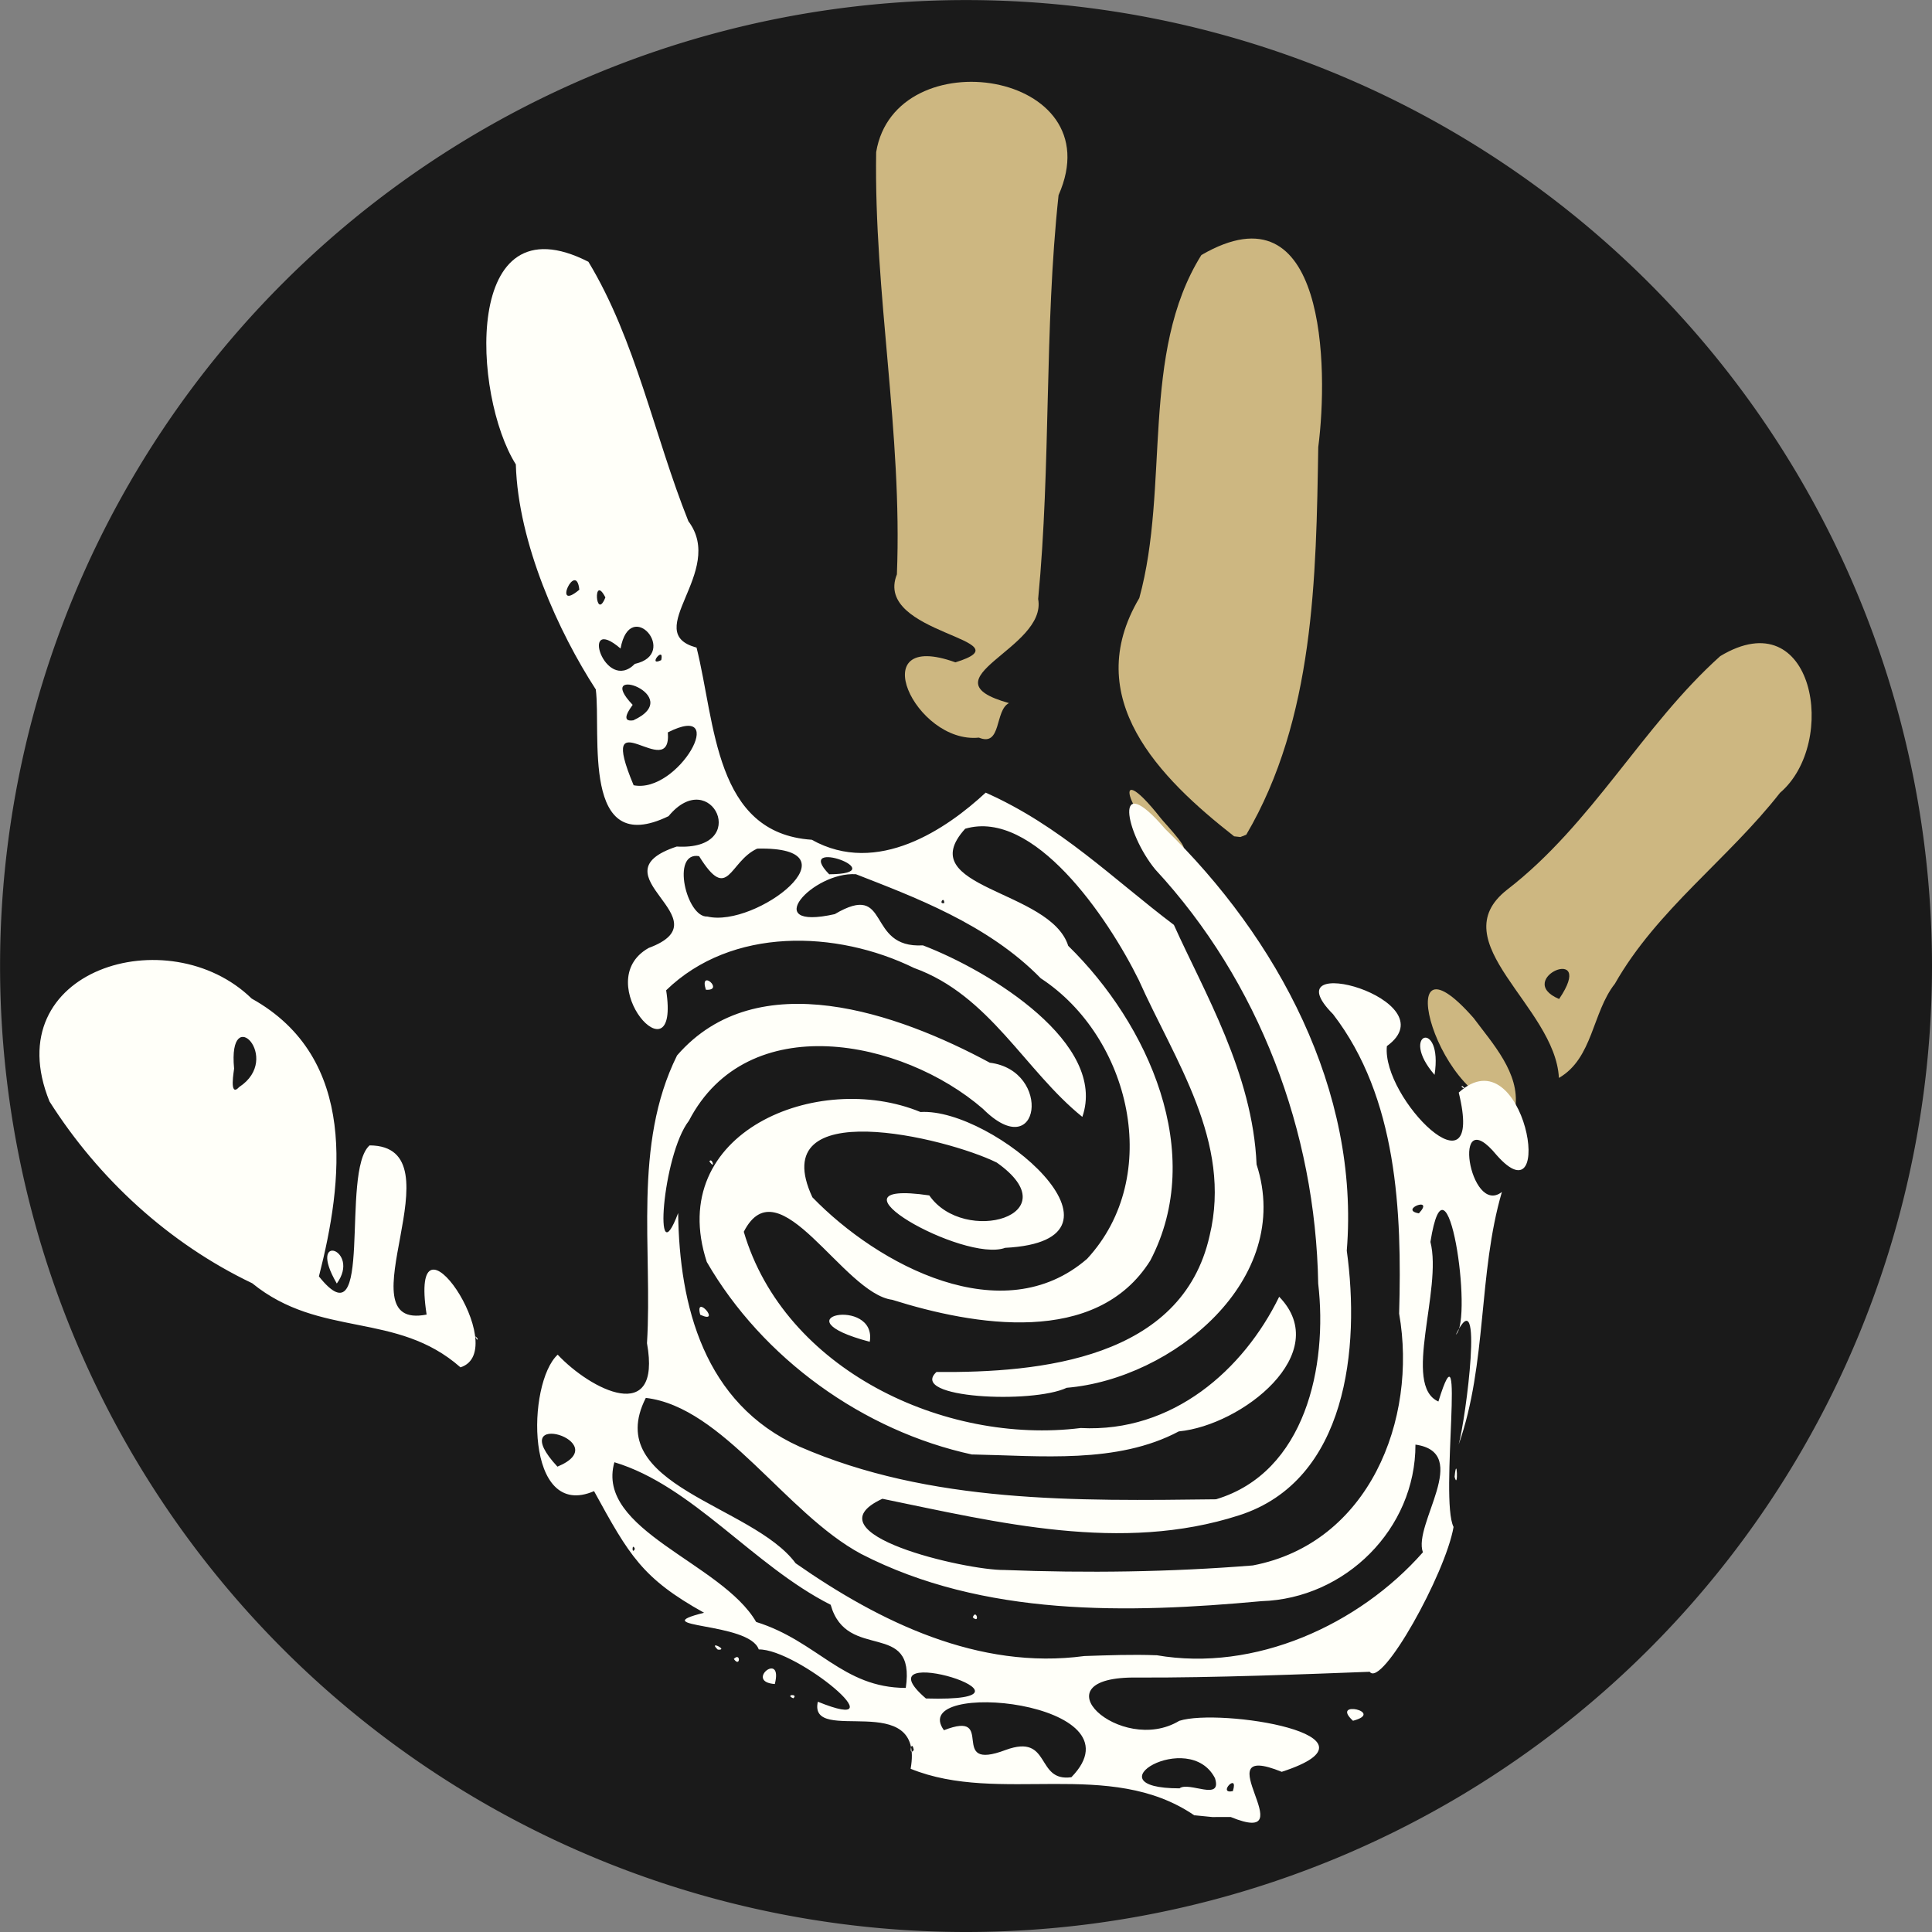
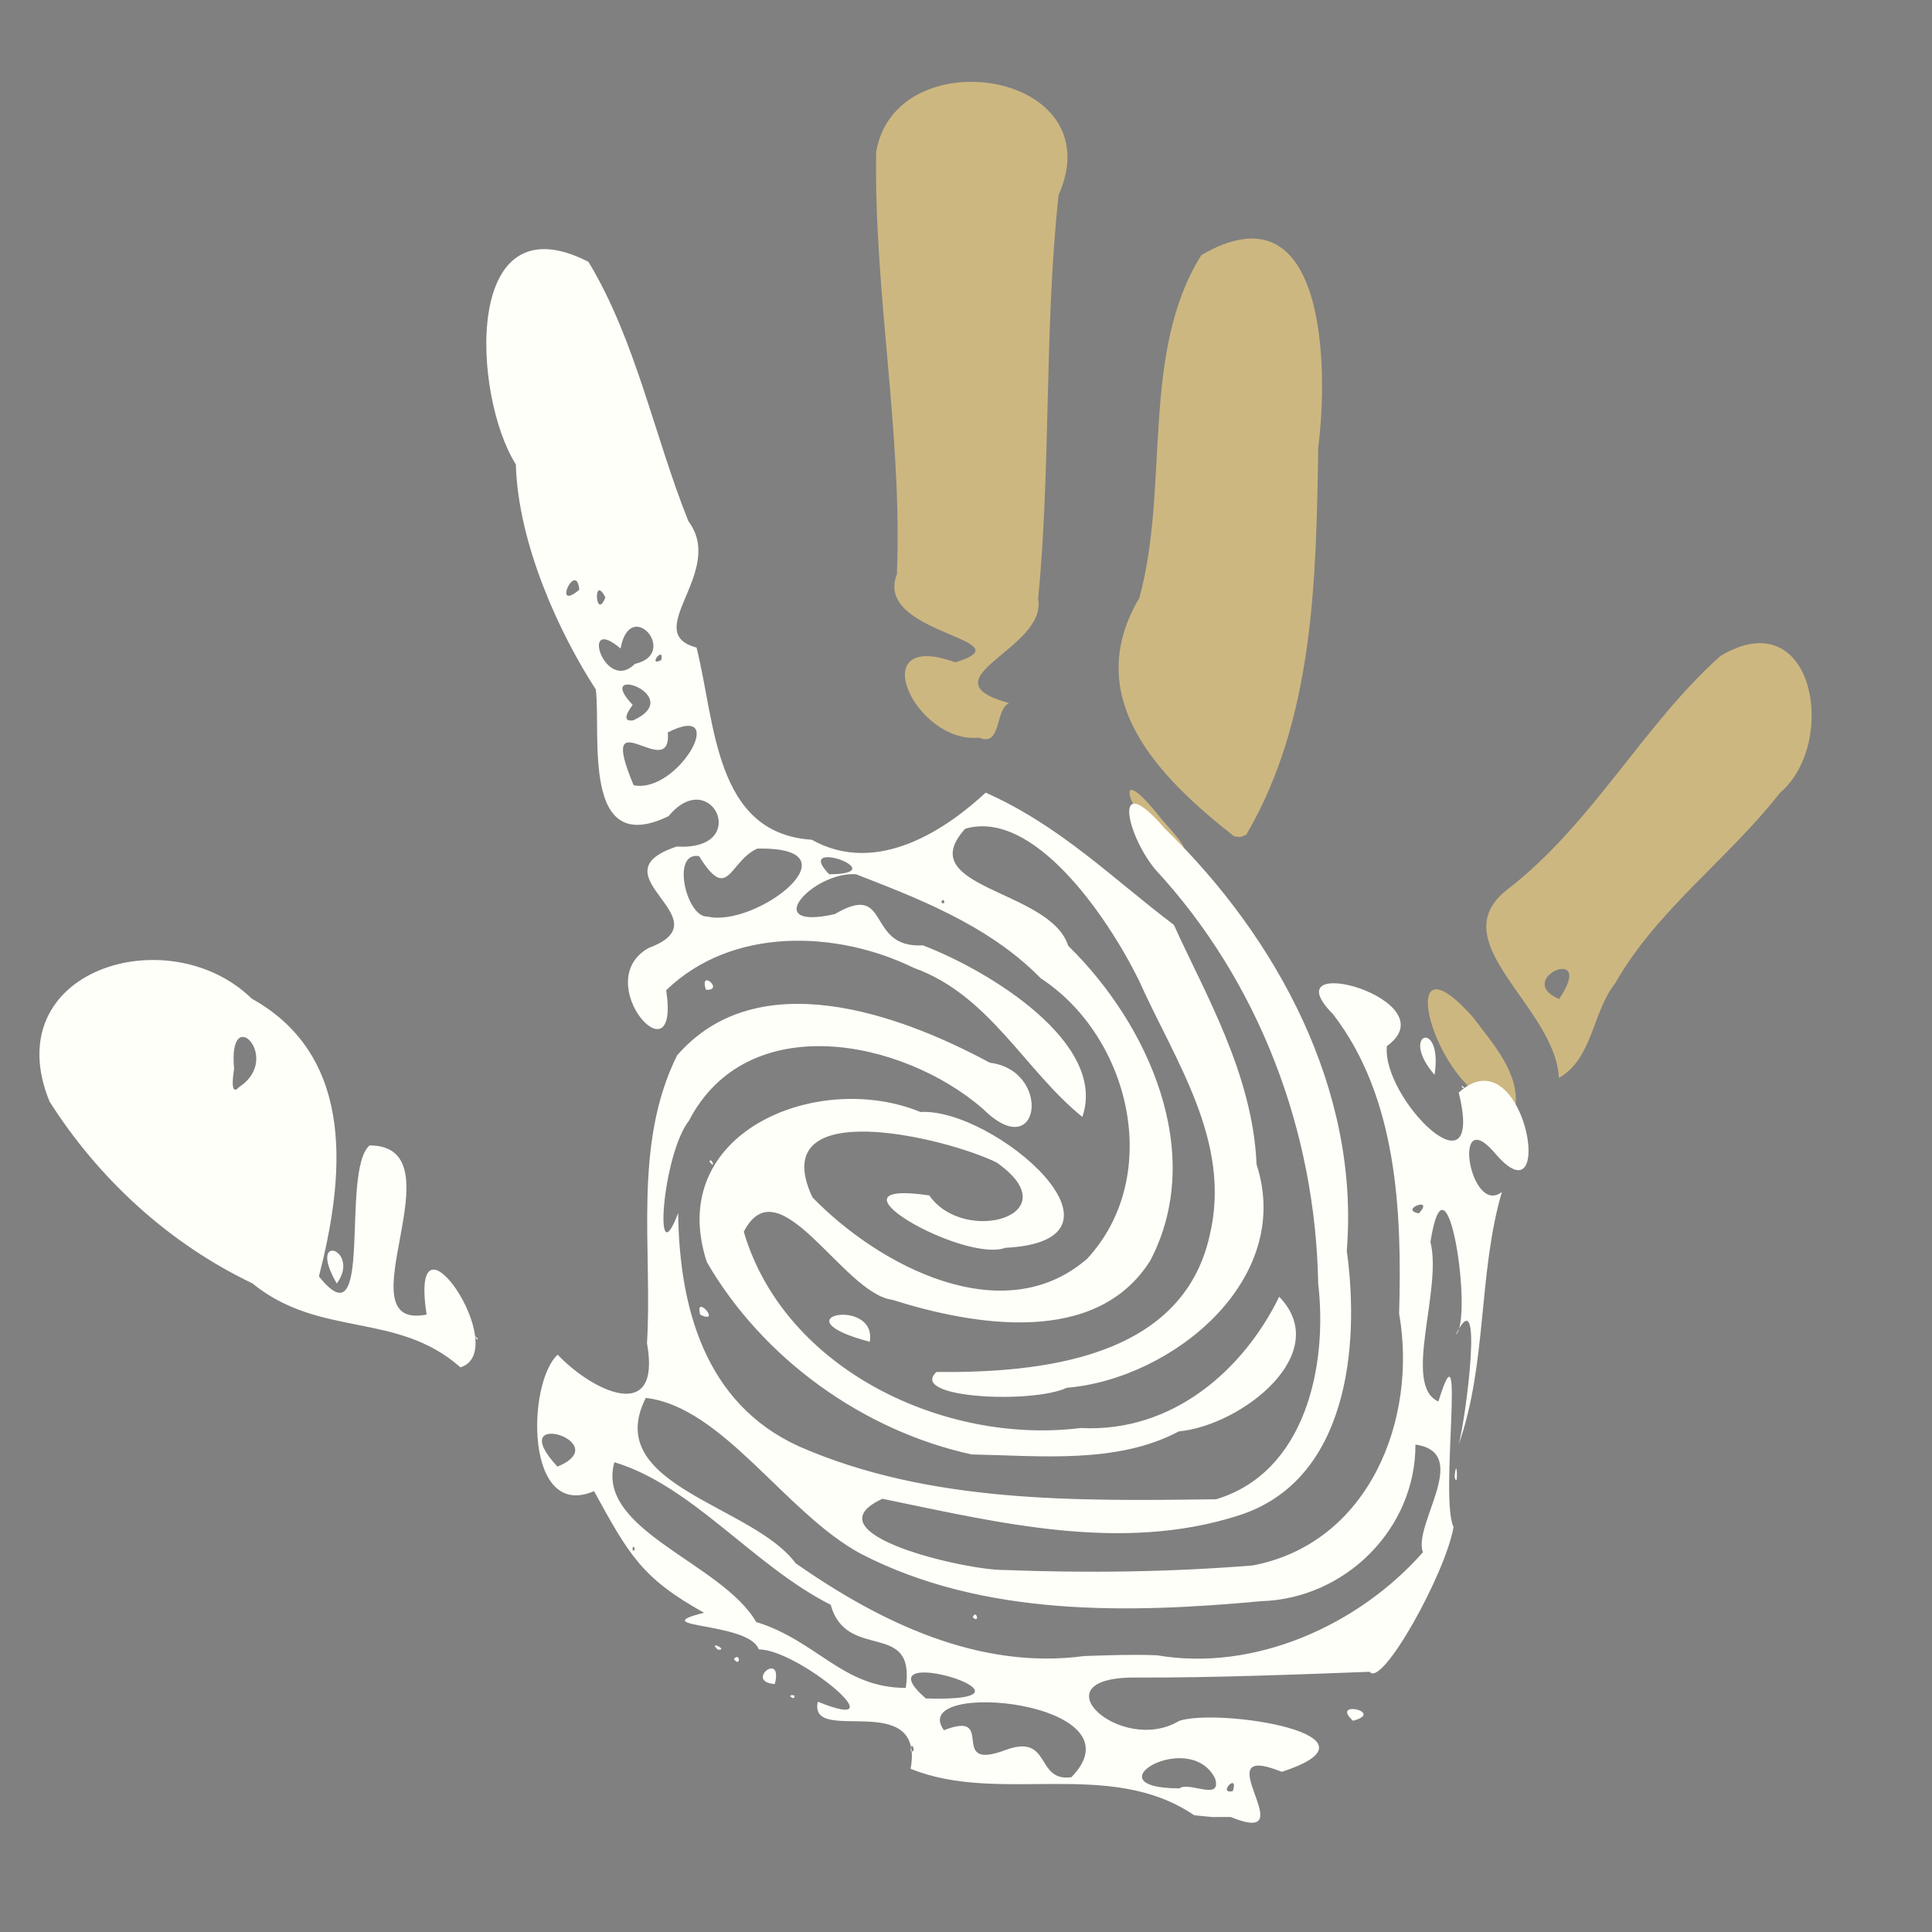
<svg xmlns="http://www.w3.org/2000/svg" width="29.817mm" height="29.817mm" viewBox="0 0 29.817 29.817" version="1.1">
  <rect x="0" y="0" width="29.817" height="29.817" fill="#808080" stroke="none" />
  <g transform="translate(-5.74 -4.045)">
-     <path d="m35.557 18.954a14.908 14.908 0 0 1-14.908 14.908 14.908 14.908 0 0 1-14.908-14.908 14.908 14.908 0 0 1 14.908-14.908 14.908 14.908 0 0 1 14.908 14.908z" fill="#1a1a1a" stroke-width=".265" />
    <path d="m29.127 21.131c-1.188 0.094-2.004-2.926-0.643-1.373 0.292 0.393 0.713 0.848 0.643 1.373zm0.672-0.451c-0.057-1.107-1.831-2.099-0.798-2.905 1.315-1.015 2.09-2.53 3.288-3.604 1.445-0.87 1.83 1.336 0.922 2.11-0.801 1.025-1.9 1.805-2.548 2.946-0.351 0.444-0.338 1.151-0.864 1.454zm3e-3 -1.217c0.59-0.871-0.722-0.307 0 0zm-5.926-2.356c-0.679-0.305-1.07-1.512-0.217-0.429 0.042 0.058 0.6 0.633 0.217 0.429zm0.909-0.156c-1.153-0.903-2.376-2.132-1.462-3.676 0.473-1.719 0.011-3.778 0.958-5.294 1.929-1.12 1.962 1.747 1.804 2.965-0.033 2.018-0.061 4.193-1.111 5.981l-0.091 0.036-0.098-0.011zm-3.938-1.522c-0.986 0.1-1.802-1.681-0.362-1.162 1.145-0.354-1.276-0.429-0.903-1.358 0.087-2.178-0.355-4.333-0.32-6.516 0.292-1.765 3.666-1.259 2.815 0.664-0.223 2.077-0.115 4.157-0.315 6.232 0.143 0.773-1.796 1.232-0.45 1.607-0.223 0.111-0.11 0.68-0.464 0.533z" fill="#cdb781" stroke-width=".892" />
    <path d="m24.174 32.063c-1.305-0.894-3.006-0.161-4.38-0.72 0.223-1.254-1.586-0.347-1.432-1.035 1.301 0.529-0.315-0.815-0.912-0.807-0.147-0.429-1.8-0.327-0.844-0.566-0.955-0.531-1.155-0.886-1.698-1.877-1.068 0.462-1.039-1.668-0.561-2.106 0.507 0.541 1.609 1.106 1.378-0.177 0.088-1.447-0.223-3.056 0.464-4.441 1.238-1.428 3.42-0.647 4.827 0.112 0.969 0.12 0.777 1.594-0.107 0.711-1.245-1.077-3.633-1.555-4.537 0.185-0.412 0.528-0.552 2.451-0.166 1.424 0.018 1.431 0.399 2.94 1.873 3.605 2.011 0.878 4.281 0.839 6.428 0.813 1.384-0.415 1.725-2.063 1.577-3.329-0.041-2.348-0.912-4.661-2.513-6.39-0.466-0.565-0.66-1.575 0.15-0.628 1.732 1.683 3.005 4.038 2.804 6.51 0.206 1.486 0.011 3.547-1.661 4.084-1.818 0.587-3.728 0.11-5.506-0.255-1.17 0.541 1.292 1.106 1.879 1.099 1.276 0.05 2.567 0.032 3.837-0.07 1.792-0.342 2.547-2.248 2.259-3.887 0.045-1.577-0.029-3.334-1.02-4.621-0.996-1.003 1.819-0.222 0.831 0.493-0.082 0.808 1.521 2.398 1.109 0.717 1.017-0.922 1.517 2.025 0.584 0.964-0.71-0.863-0.418 0.958 0.082 0.57-0.369 1.26-0.226 2.648-0.667 3.897 0.109-0.393 0.397-2.595-0.044-1.694 0.273-0.235-0.137-3.037-0.392-1.432 0.188 0.733-0.439 2.213 0.123 2.463 0.435-1.41 0.015 1.501 0.234 1.936-0.124 0.723-1.109 2.49-1.294 2.235-0.962 0.036-2.405 0.094-3.589 0.089-1.598-0.023-0.253 1.213 0.65 0.668 0.625-0.202 3.321 0.222 1.581 0.787-1.249-0.508 0.399 1.183-0.788 0.697l-0.283 9e-4 -0.273-0.027zm0.593-0.375c0.094-0.305-0.25 0.052 0 0zm-0.276-0.2c-0.399-0.776-1.958 0.157-0.547 0.157 0.145-0.112 0.663 0.208 0.547-0.157zm-2.216-0.015c1.147-1.175-2.547-1.523-1.967-0.725 0.834-0.326 0.035 0.652 0.954 0.304 0.708-0.259 0.454 0.5 1.013 0.421zm-2.432-0.42c-0.035-0.189-0.087 0.116 0 0zm0.187-0.795c2.153 0.064-1.087-0.934 0 0zm-0.311-0.163c0.159-1.067-0.91-0.394-1.159-1.283-1.195-0.604-2.132-1.837-3.338-2.2-0.298 1.05 1.659 1.551 2.188 2.465 0.951 0.297 1.33 1.016 2.309 1.018zm3.869-0.505c1.518 0.263 3.124-0.467 4.112-1.588-0.158-0.432 0.763-1.538-0.115-1.662 2e-3 1.301-1.083 2.376-2.375 2.416-2.063 0.19-4.294 0.243-6.18-0.729-1.167-0.626-2.13-2.268-3.323-2.408-0.69 1.357 1.647 1.649 2.312 2.552 1.3 0.908 2.826 1.651 4.456 1.432 0.371-0.012 0.742-0.027 1.112-0.012zm-2.835-0.584c0.05-0.139 0.117 0.106 0 0zm-5.215-1.058c-0.046-0.108-0.048 0.107 0 0zm-1.195-1.268c0.924-0.382-0.855-0.921 0 0zm13.951-0.323-3e-4 0.028zm-0.656-3.586c0.254-0.274-0.319-0.056 0 0zm0.676-1.963c-0.068-7e-3 0.086 0.081 0 0zm-1.693 9.794c-0.361-0.331 0.506-0.134 0 0zm-8.638-0.347c-0.139-0.059 0.086-0.072 0 0zm-0.285-0.22c-0.477-0.034 0.133-0.523 0 0zm-0.633-0.387c0.108-0.112 0.101 0.142 0 0zm-0.247-0.144c-0.162-0.153 0.181 0.015 0 0zm11.371-2.667c0.037-0.377 0.059 0.229 0 0zm-7.442-0.343c-1.688-0.365-3.239-1.486-4.099-2.973-0.653-2.002 1.717-2.966 3.298-2.314 1.121-0.07 3.521 1.983 1.307 2.096-0.638 0.237-2.939-1.068-1.171-0.809 0.537 0.777 2.197 0.308 1.041-0.507-0.78-0.386-3.592-1.065-2.845 0.536 1.014 1.047 2.937 2.079 4.24 0.949 1.178-1.275 0.669-3.423-0.716-4.329-0.819-0.84-1.98-1.264-2.852-1.606-0.667-0.042-1.501 0.878-0.327 0.616 0.878-0.518 0.467 0.533 1.361 0.482 1.048 0.401 2.851 1.519 2.46 2.647-0.886-0.714-1.431-1.879-2.597-2.298-1.198-0.586-2.815-0.637-3.826 0.344 0.224 1.453-1.202-0.128-0.27-0.653 1.206-0.447-0.878-1.13 0.433-1.565 1.165 0.068 0.532-1.266-0.126-0.469-1.356 0.657-1.037-1.274-1.123-1.956-0.569-0.876-1.199-2.253-1.234-3.473-0.669-1.059-0.828-4.12 1.12-3.127 0.733 1.212 1.014 2.683 1.543 4.004 0.587 0.778-0.752 1.717 0.126 1.95 0.292 1.161 0.273 2.867 1.778 2.966 1.015 0.569 2.088-0.173 2.684-0.727 1.154 0.512 1.966 1.332 2.905 2.041 0.462 1.028 1.218 2.294 1.276 3.697 0.58 1.782-1.302 3.311-2.93 3.447-0.531 0.251-2.451 0.162-2.01-0.244 1.605 0.015 3.79-0.202 4.215-2.102 0.352-1.454-0.539-2.704-1.093-3.947-0.486-0.984-1.625-2.645-2.679-2.335-0.839 0.924 1.316 0.934 1.59 1.807 1.235 1.207 2.135 3.198 1.267 4.857-0.833 1.329-2.72 1.004-3.983 0.606-0.758-0.097-1.75-2.108-2.291-1.05 0.625 2.126 3.094 3.291 5.2 3.029 1.422 0.074 2.515-0.903 3.063-2.026 0.848 0.873-0.58 1.986-1.549 2.078-0.951 0.506-2.138 0.376-3.185 0.356zm-4.091-8.304c0.754 0.181 2.383-1.085 0.77-1.048-0.439 0.202-0.443 0.848-0.897 0.116-0.439-0.075-0.193 0.951 0.127 0.932zm3.658-0.209c-5e-3 -0.119-0.097 0.029 0 0zm-1.777-0.443c1.036-7e-3 -0.576-0.591 0 0zm-3.018-1.374c0.689 0.137 1.494-1.304 0.528-0.816 0.063 0.807-1.116-0.586-0.528 0.816zm-5e-3 -1.002c0.833-0.384-0.633-0.891-0.01-0.239-0.033 0.049-0.206 0.272 0.01 0.239zm0.025-0.872c0.692-0.15-0.073-1.051-0.222-0.236-0.641-0.553-0.243 0.707 0.222 0.236zm0.406-0.057c0.053-0.238-0.223 0.109 0 0zm-0.862-0.968c-0.195-0.38-0.152 0.382 0 0zm-0.402-0.119c-0.048-0.465-0.428 0.361 0 0zm-1.835 12.001c-0.987-0.87-2.164-0.444-3.213-1.297-1.288-0.615-2.373-1.615-3.129-2.806-0.825-2.034 1.84-2.836 3.12-1.588 1.652 0.919 1.409 2.838 1.038 4.288 0.861 1.079 0.326-1.622 0.782-2.022 1.431 7e-3 -0.459 2.874 0.88 2.611-0.285-1.85 1.344 0.556 0.521 0.815zm0.264-0.445c-0.081-0.096 0.016 0.074 0 0zm-3.678-3.881c0.678-0.445-0.179-1.327-0.079-0.284 3e-3 6e-3 -0.086 0.463 0.079 0.284zm0.065-1.393-0.053-0.035zm9.666 5.325c-1.462-0.387 0.119-0.704 0 0zm-6.239-0.377c-0.126-0.117 0.148 0.092 0 0zm3.623-0.04c-0.092-0.341 0.342 0.157 0 0zm-5.609-0.482c-0.475-0.814 0.379-0.524 0 0zm5.75-1.885c0.039-0.071 0.102 0.142 0 0zm11.192-1.336c-0.561-0.647 0.134-0.875 0 0zm-11.246-1.313c-0.108-0.336 0.297 0.019 0 0zm2.844-2.24 0.024-0.01zm-1.532-0.329 0.028 3.6e-4z" fill="#fffff9" stroke-width=".892" />
  </g>
</svg>